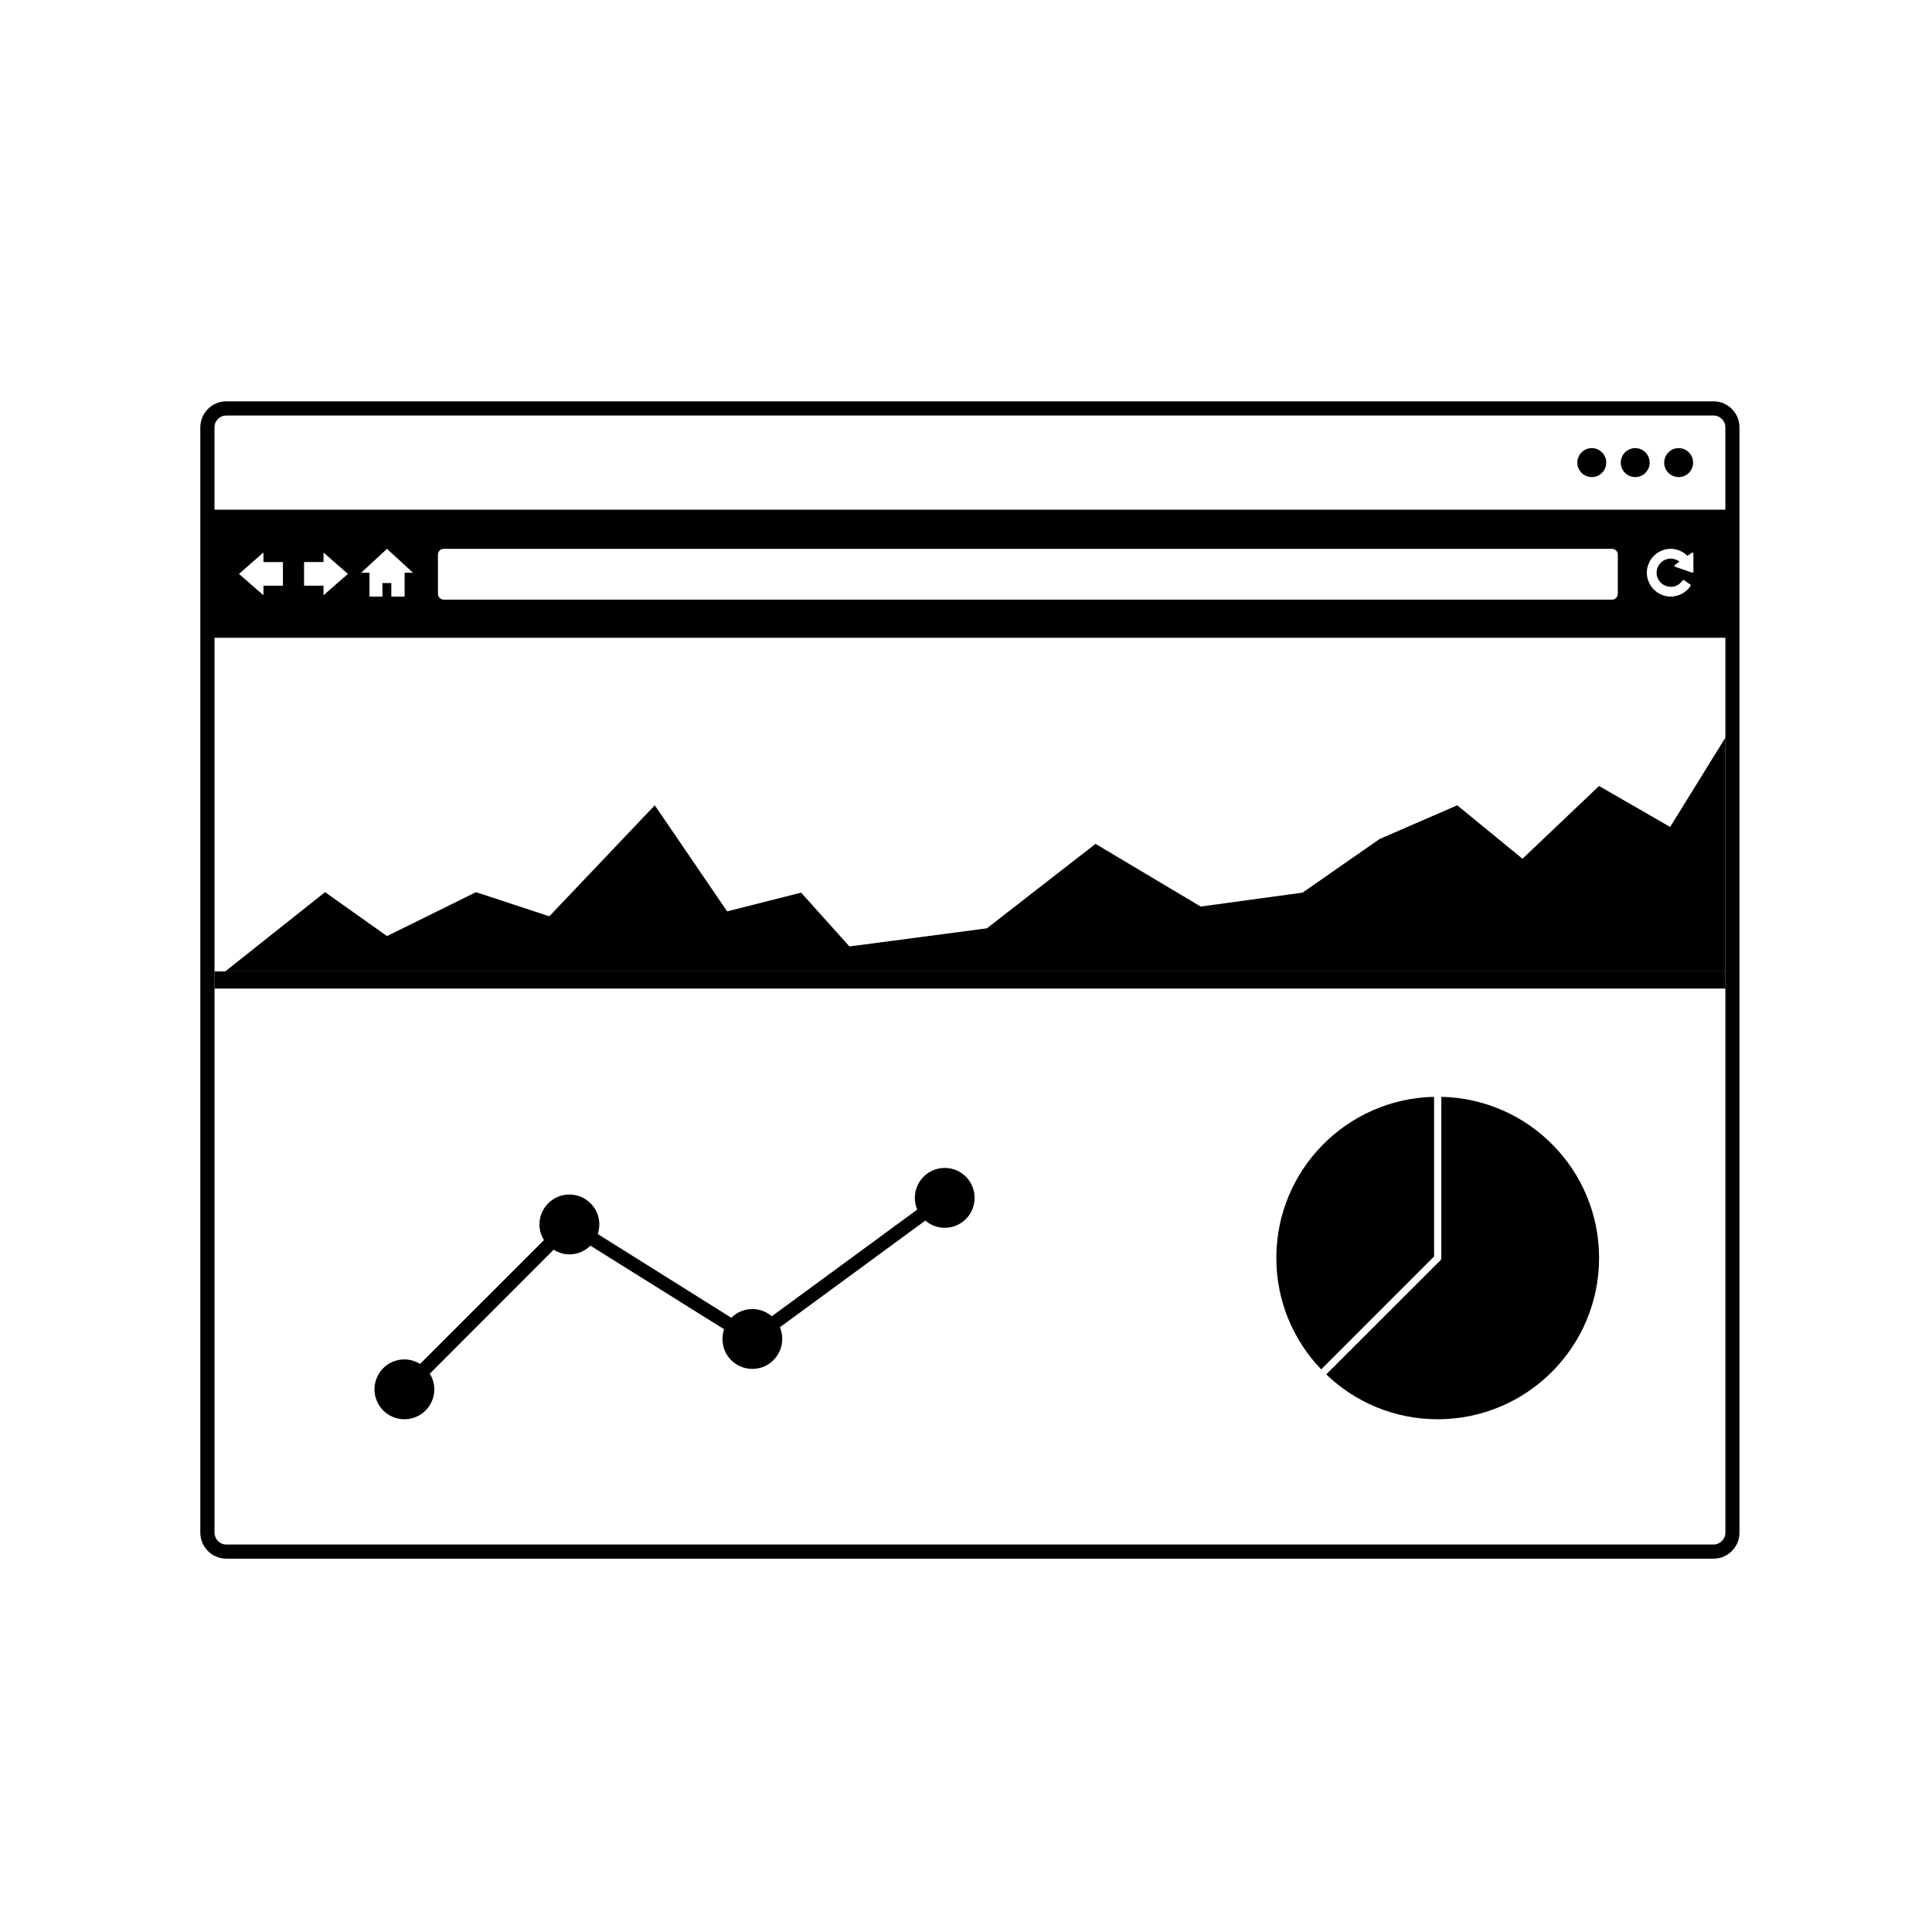
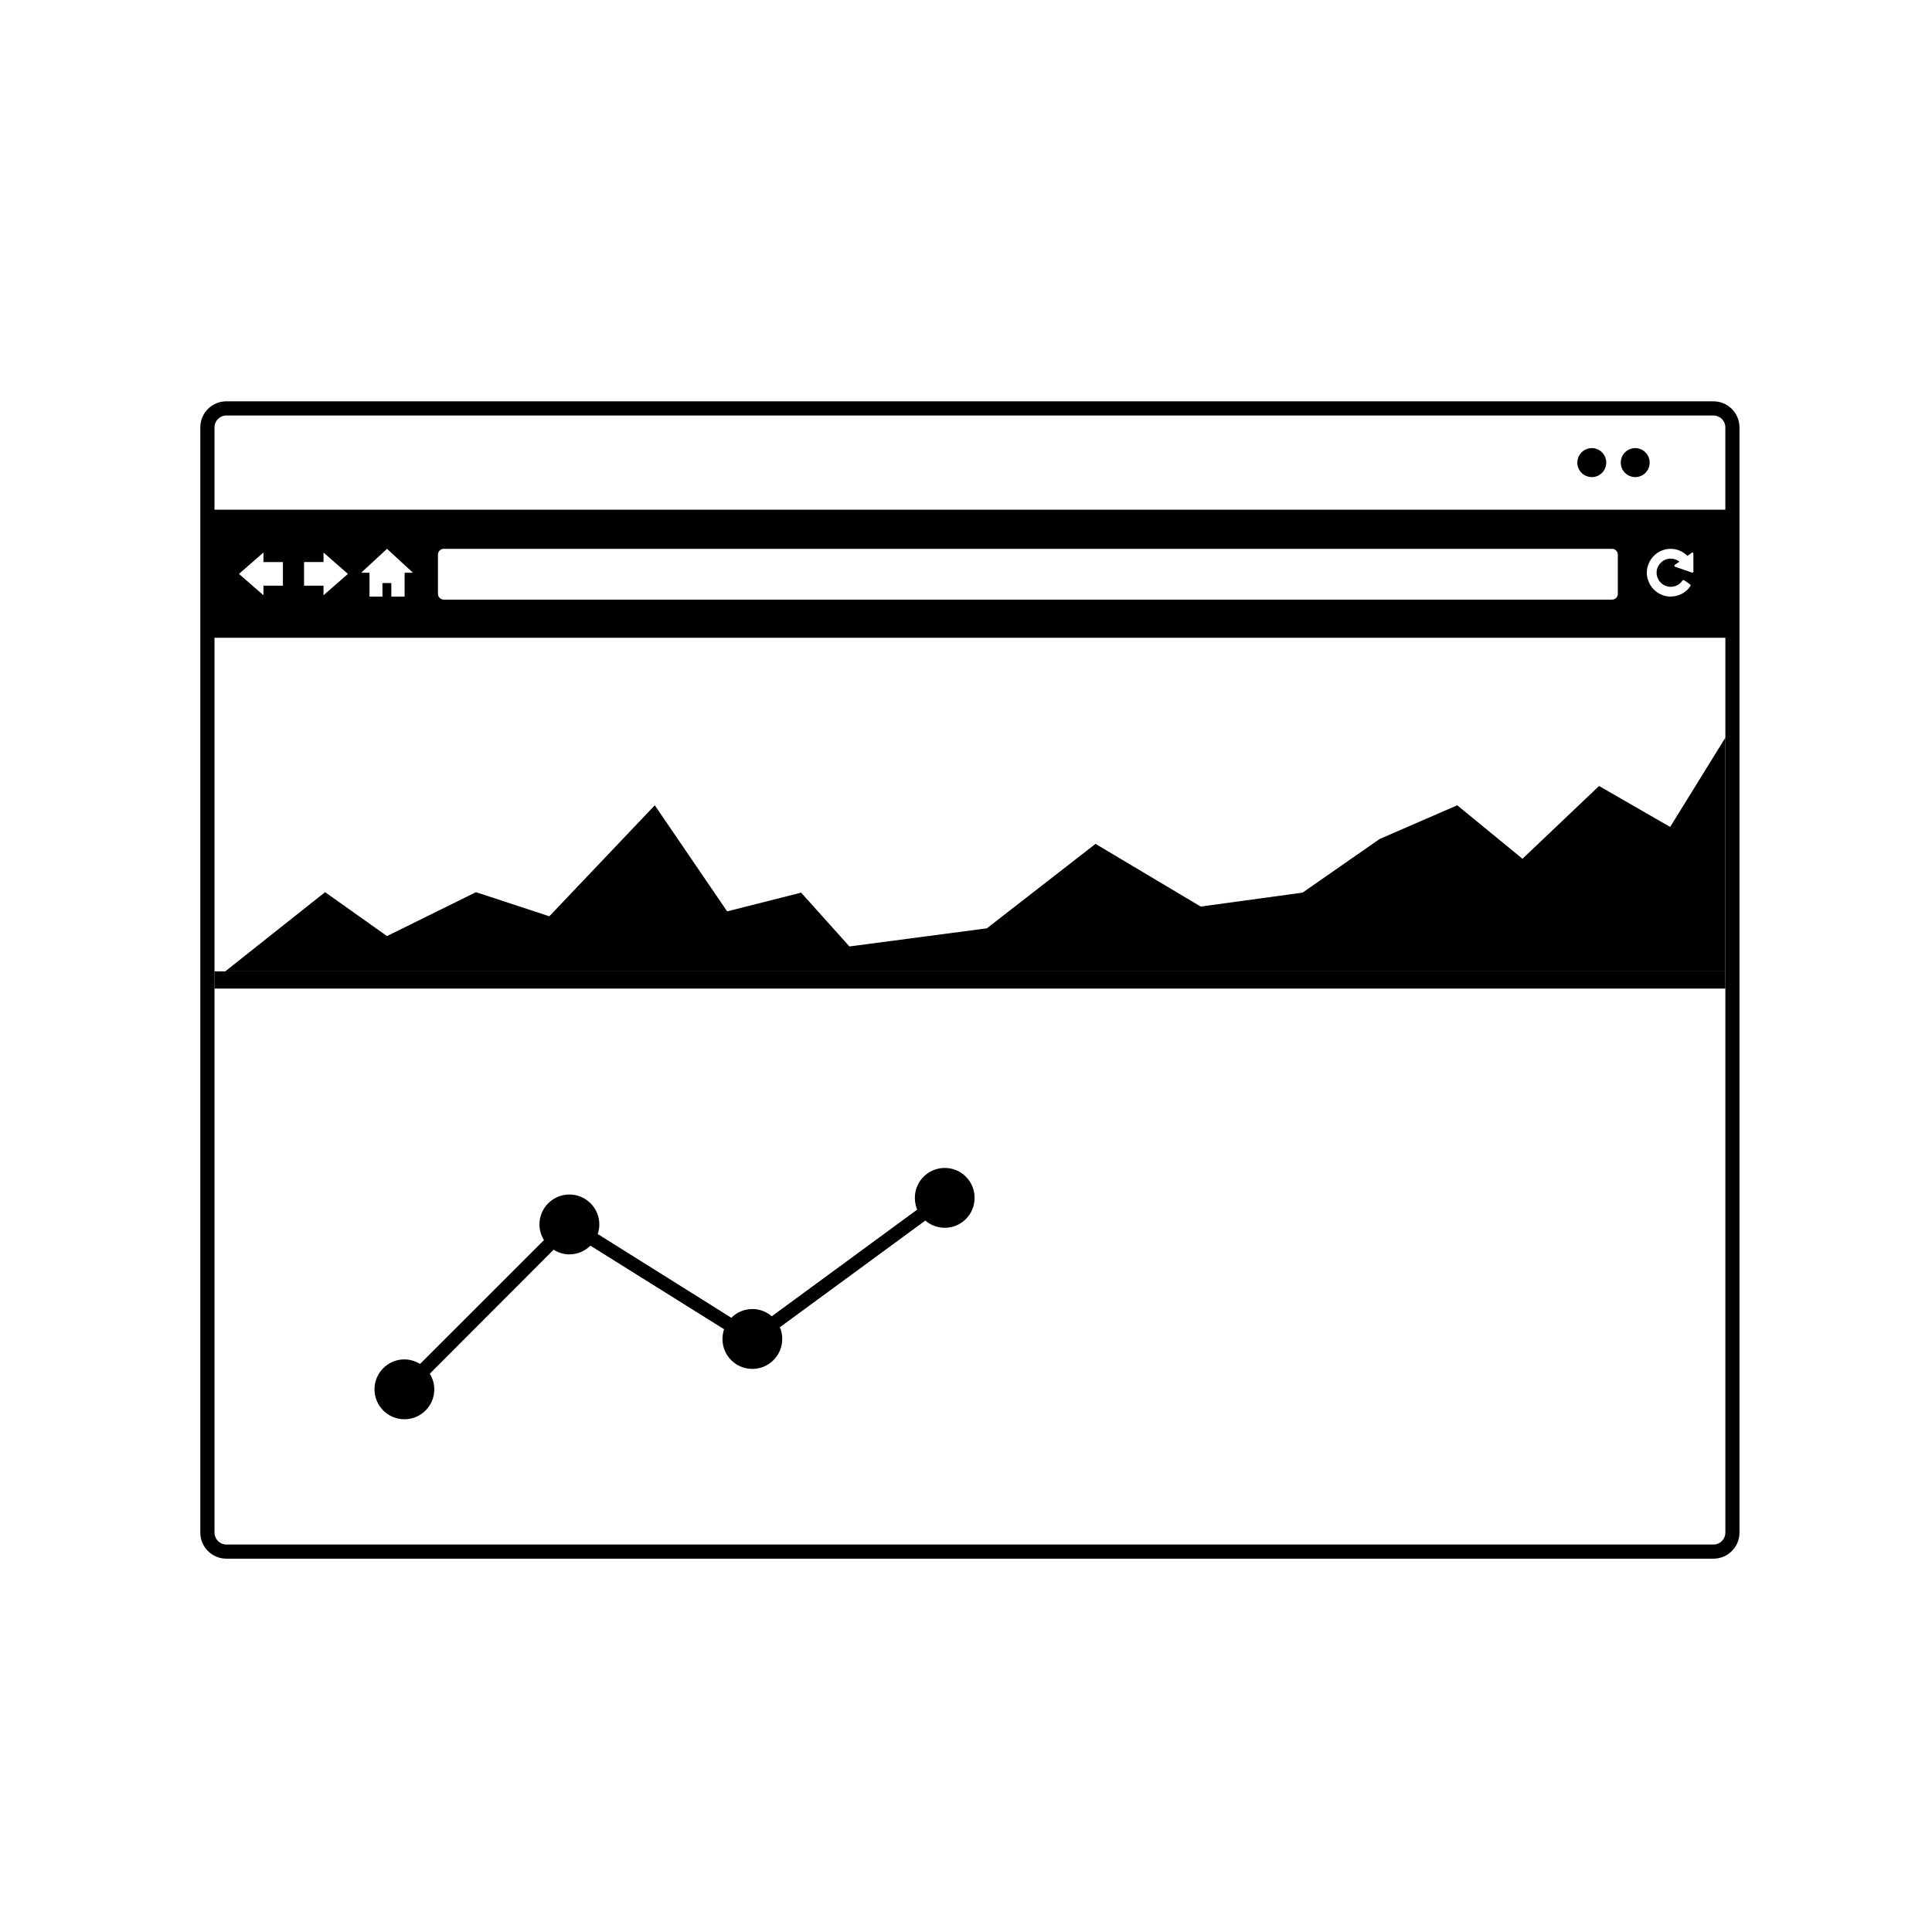
<svg xmlns="http://www.w3.org/2000/svg" version="1.1" id="Layer_1" x="0px" y="0px" width="300px" height="300px" viewBox="0 0 300 300" enable-background="new 0 0 300 300" xml:space="preserve">
  <g>
    <polygon fill="none" points="54.026,89.116 50.234,85.794 50.234,87.272 47.214,87.272    47.214,90.947 50.234,90.947 50.232,92.428  " />
    <polygon fill="none" points="37.105,89.118 40.91,92.428 40.91,90.95 43.931,90.95    43.931,87.275 40.91,87.275 40.91,85.794  " />
-     <polygon fill="none" points="62.828,92.637 62.828,88.932 64.125,88.932 60.096,85.22    56.081,88.932 57.375,88.932 57.375,92.637 59.386,92.637 59.386,90.532    60.761,90.532 60.761,92.637  " />
    <path fill="none" d="M33.306,237.999c0,1.005,0.823,1.839,1.836,1.839h230.933   c1.002,0,1.836-0.837,1.836-1.839v-84.493H33.306V237.999z M223.807,195.335v-25.021   c13.572,0.294,24.494,11.359,24.494,25.021c0,13.832-11.236,25.046-25.067,25.046   c-6.722,0-12.804-2.647-17.299-6.963l17.701-17.678   C223.729,195.627,223.807,195.5,223.807,195.335z M222.683,170.314v24.787l-17.53,17.532   c-4.314-4.493-6.964-10.577-6.964-17.299   C198.188,181.676,209.11,170.61,222.683,170.314z M62.781,211.089   c0.901,0,1.738,0.28,2.444,0.701l19.238-19.225   c-0.443-0.708-0.703-1.552-0.703-2.434c0-2.565,2.083-4.646,4.651-4.646   c2.565,0,4.649,2.081,4.649,4.646c0,0.521-0.095,1.021-0.246,1.486l20.748,13.006   c0.833-0.846,1.998-1.356,3.267-1.356c1.147,0,2.199,0.419,3.012,1.123   l22.576-16.56c-0.234-0.573-0.361-1.17-0.361-1.825   c0-2.565,2.064-4.649,4.65-4.649c2.548,0,4.627,2.079,4.627,4.649   c0,2.565-2.062,4.646-4.627,4.646c-1.159,0-2.213-0.427-3.026-1.12   l-22.581,16.561c0.236,0.549,0.363,1.164,0.363,1.819   c0,2.575-2.082,4.651-4.636,4.651c-2.582,0-4.645-2.073-4.645-4.651   c0-0.515,0.095-1.043,0.25-1.511l-20.752-12.974   c-0.834,0.818-1.993,1.353-3.267,1.353c-0.903,0-1.738-0.281-2.449-0.727   L66.734,213.312c0.446,0.704,0.704,1.552,0.704,2.426   c0,2.567-2.073,4.643-4.644,4.643c-2.562,0-4.644-2.075-4.648-4.647   C58.148,213.178,60.227,211.089,62.781,211.089z" />
-     <path fill="none" d="M250.323,93.109c0.489,0,0.895-0.407,0.895-0.896v-6.097   c0-0.489-0.405-0.894-0.895-0.894H68.901c-0.489,0-0.894,0.407-0.894,0.894v6.097   c0,0.489,0.405,0.896,0.894,0.896H250.323z" />
+     <path fill="none" d="M250.323,93.109c0.489,0,0.895-0.407,0.895-0.896v-6.097   c0-0.489-0.405-0.894-0.895-0.894H68.901v6.097   c0,0.489,0.405,0.896,0.894,0.896H250.323z" />
    <polygon fill="none" points="33.306,150.836 34.973,150.836 50.478,138.535 60.096,145.354    73.906,138.535 85.3,142.28 101.675,125.046 112.91,141.518 124.398,138.608    131.898,146.963 153.238,144.152 170.113,131.036 186.443,140.769 202.257,138.608    214.225,130.281 226.281,125.046 236.41,133.349 248.301,122.047 259.338,128.409    267.914,114.546 267.914,99.034 33.306,99.034  " />
    <path fill="none" d="M260.046,87.73c-0.051,0.034-0.066,0.089-0.055,0.148   c0.007,0.066,0.045,0.107,0.098,0.126l2.647,0.911   c0.073,0.014,0.114,0.007,0.159-0.021c0.039-0.04,0.053-0.079,0.053-0.126   l-0.004-2.804c0-0.064-0.027-0.107-0.078-0.149   c-0.057-0.024-0.13-0.02-0.173,0.025l-0.609,0.435l-0.065,0.047   c-0.329-0.338-0.726-0.602-1.171-0.799c-0.45-0.198-0.928-0.297-1.434-0.297   c-0.502,0-0.984,0.1-1.436,0.297c-0.452,0.197-0.85,0.46-1.175,0.796   s-0.61,0.725-0.785,1.175c-0.199,0.453-0.309,0.933-0.309,1.436   c0,0.506,0.109,0.997,0.309,1.438c0.175,0.451,0.46,0.851,0.785,1.187   c0.325,0.325,0.723,0.599,1.175,0.785c0.451,0.198,0.934,0.298,1.436,0.298   c0.324,0,0.618-0.035,0.904-0.112c0.288-0.079,0.588-0.186,0.848-0.324   c0.261-0.139,0.504-0.314,0.73-0.508c0.227-0.205,0.429-0.436,0.587-0.691   c0.052-0.054,0.059-0.095,0.021-0.133c-0.01-0.064-0.028-0.1-0.064-0.117   l-0.93-0.655c-0.039-0.026-0.082-0.036-0.133-0.026   c-0.072,0.007-0.113,0.036-0.142,0.09c-0.202,0.299-0.463,0.537-0.773,0.711   c-0.335,0.162-0.672,0.25-1.051,0.25c-0.291,0-0.572-0.064-0.83-0.178   c-0.29-0.117-0.52-0.27-0.699-0.47c-0.202-0.191-0.366-0.422-0.472-0.696   c-0.125-0.265-0.176-0.542-0.176-0.847c0-0.295,0.051-0.582,0.176-0.844   c0.105-0.266,0.27-0.494,0.472-0.696c0.178-0.2,0.409-0.353,0.699-0.47   c0.26-0.115,0.539-0.179,0.83-0.179c0.258,0,0.496,0.047,0.728,0.122   c0.231,0.086,0.438,0.2,0.629,0.346l-0.093,0.083L260.046,87.73z" />
    <path fill="none" d="M266.075,64.52H35.144c-1.013,0-1.835,0.823-1.835,1.838v12.79   h234.605V66.357C267.914,65.342,267.077,64.52,266.075,64.52z M247.183,74.083   c-1.261,0-2.257-1.011-2.257-2.244c0-1.247,0.996-2.255,2.257-2.255   c1.236,0,2.232,1.008,2.232,2.255C249.415,73.072,248.419,74.083,247.183,74.083z    M253.925,74.083c-1.258,0-2.254-1.011-2.254-2.244   c0-1.247,0.996-2.255,2.254-2.255c1.236,0,2.235,1.008,2.235,2.255   C256.16,73.072,255.161,74.083,253.925,74.083z M260.67,74.083   c-1.258,0-2.254-1.011-2.254-2.244c0-1.247,0.996-2.255,2.254-2.255   c1.235,0,2.235,1.008,2.235,2.255C262.905,73.072,261.905,74.083,260.67,74.083z" />
    <path d="M266.075,62.316H35.144c-2.222,0-4.039,1.816-4.039,4.041v171.642   c0,2.216,1.816,4.03,4.039,4.03h230.934c2.213,0,4.027-1.814,4.027-4.03V66.357   C270.104,64.133,268.289,62.316,266.075,62.316z M267.914,114.546v36.29v1.334v1.336   v84.491c0,1.004-0.837,1.838-1.836,1.838H35.144c-1.013,0-1.835-0.837-1.835-1.838   v-84.491v-2.67V99.034h234.605V114.546z M43.931,87.275v3.672H40.91v1.48   l-3.805-3.31l3.805-3.324v1.483h3.021V87.275z M47.214,90.947v-3.672h3.021   v-1.48l3.792,3.324l-3.793,3.312v-1.483H47.214z M59.386,90.532v2.105h-2.01   v-3.705h-1.294l4.015-3.709l4.029,3.709H62.828v3.705h-2.064v-2.105H59.386z    M68.005,92.213v-6.097c0-0.489,0.405-0.894,0.894-0.894h181.423   c0.488,0,0.894,0.407,0.894,0.894v6.097c0,0.489-0.405,0.896-0.894,0.896H68.901   C68.412,93.109,68.005,92.702,68.005,92.213z M260.142,86.86   c-0.23-0.074-0.472-0.122-0.728-0.122c-0.29,0-0.572,0.064-0.83,0.179   c-0.29,0.117-0.519,0.27-0.698,0.47c-0.203,0.202-0.366,0.433-0.472,0.696   c-0.126,0.265-0.177,0.551-0.177,0.844c0,0.305,0.051,0.582,0.177,0.846   c0.105,0.276,0.269,0.507,0.472,0.696c0.177,0.2,0.408,0.353,0.698,0.47   c0.26,0.115,0.54,0.179,0.83,0.179c0.379,0,0.716-0.088,1.052-0.25   c0.31-0.174,0.57-0.412,0.772-0.711c0.029-0.054,0.067-0.081,0.143-0.09   c0.05-0.009,0.094,0,0.132,0.026l0.93,0.656   c0.039,0.019,0.056,0.053,0.069,0.117c0.033,0.038,0.025,0.079-0.026,0.133   c-0.155,0.255-0.36,0.487-0.587,0.691c-0.227,0.196-0.472,0.372-0.729,0.508   c-0.263,0.139-0.56,0.246-0.849,0.324c-0.286,0.067-0.58,0.112-0.903,0.112   c-0.503,0-0.985-0.1-1.436-0.297c-0.452-0.187-0.851-0.46-1.176-0.796   c-0.324-0.325-0.609-0.725-0.784-1.176c-0.2-0.441-0.309-0.932-0.309-1.438   c0-0.506,0.108-0.985,0.309-1.436c0.175-0.451,0.46-0.849,0.784-1.176   c0.325-0.336,0.724-0.609,1.176-0.796c0.45-0.197,0.933-0.297,1.436-0.297   c0.506,0,0.983,0.1,1.434,0.297c0.445,0.187,0.841,0.46,1.17,0.799   l0.066-0.047l0.608-0.435c0.043-0.044,0.114-0.049,0.174-0.025   c0.051,0.045,0.077,0.085,0.077,0.149l0.004,2.804   c0,0.048-0.016,0.086-0.053,0.126c-0.045,0.029-0.086,0.036-0.159,0.021   l-2.646-0.911c-0.053-0.019-0.091-0.058-0.099-0.126   c-0.012-0.068,0.008-0.112,0.055-0.148l0.632-0.443l0.094-0.083   C260.581,87.061,260.373,86.944,260.142,86.86z M267.914,79.147H33.306V66.357   c0-1.015,0.823-1.838,1.836-1.838h230.933c1.002,0,1.836,0.823,1.836,1.838   v12.79H267.914z" />
    <path d="M247.183,69.584c1.234,0,2.232,1.01,2.232,2.255   c0,1.234-0.998,2.244-2.232,2.244c-1.256,0-2.255-1.01-2.255-2.244   C244.928,70.594,245.927,69.584,247.183,69.584z" />
    <path d="M253.925,69.584c1.234,0,2.233,1.01,2.233,2.255   c0,1.234-0.999,2.244-2.233,2.244c-1.256,0-2.254-1.01-2.254-2.244   C251.671,70.594,252.669,69.584,253.925,69.584z" />
-     <path d="M260.67,69.584c1.233,0,2.233,1.01,2.233,2.255   c0,1.234-1,2.244-2.233,2.244c-1.256,0-2.254-1.01-2.254-2.244   C258.416,70.594,259.414,69.584,260.67,69.584z" />
    <polygon points="248.301,122.047 236.41,133.349 226.281,125.046 214.225,130.281    202.257,138.608 186.443,140.769 170.113,131.036 153.238,144.152 131.898,146.963    124.398,138.608 112.91,141.518 101.675,125.046 85.3,142.28 73.906,138.535    60.096,145.354 50.478,138.535 34.973,150.836 267.914,150.836 267.914,114.546    259.338,128.409  " />
    <polygon points="33.306,150.836 33.306,153.506 267.914,153.506 267.914,152.17    267.914,150.836 34.973,150.836  " />
-     <path d="M222.683,195.102v-24.787c-13.57,0.294-24.494,11.359-24.494,25.021   c0,6.719,2.649,12.804,6.964,17.299L222.683,195.102z" />
-     <path d="M223.235,220.381c13.833,0,25.068-11.214,25.068-25.046   c0-13.661-10.921-24.727-24.494-25.021v25.021c0,0.165-0.078,0.289-0.172,0.402   L205.938,213.416C210.43,217.733,216.512,220.381,223.235,220.381z" />
    <path d="M62.795,220.381c2.572,0,4.643-2.075,4.643-4.643   c0-0.874-0.26-1.722-0.704-2.426l19.231-19.259   c0.713,0.445,1.545,0.727,2.449,0.727c1.273,0,2.432-0.532,3.267-1.353   l20.752,12.974c-0.158,0.47-0.25,0.996-0.25,1.511   c0,2.578,2.063,4.651,4.645,4.651c2.554,0,4.636-2.076,4.636-4.651   c0-0.652-0.126-1.271-0.363-1.819l22.581-16.561   c0.813,0.693,1.867,1.12,3.026,1.12c2.562,0,4.627-2.081,4.627-4.646   c0-2.57-2.065-4.649-4.627-4.649c-2.586,0-4.65,2.083-4.65,4.649   c0,0.652,0.126,1.252,0.361,1.825l-22.576,16.56   c-0.815-0.704-1.867-1.123-3.012-1.123c-1.269,0-2.434,0.509-3.267,1.356   l-20.748-13.006c0.153-0.467,0.248-0.966,0.248-1.488   c0-2.565-2.086-4.646-4.649-4.646c-2.57,0-4.651,2.081-4.651,4.646   c0,0.881,0.271,1.725,0.703,2.433l-19.238,19.226   c-0.706-0.421-1.543-0.702-2.433-0.702c-2.566,0-4.647,2.089-4.647,4.645   C58.153,218.306,60.231,220.381,62.795,220.381z" />
  </g>
</svg>